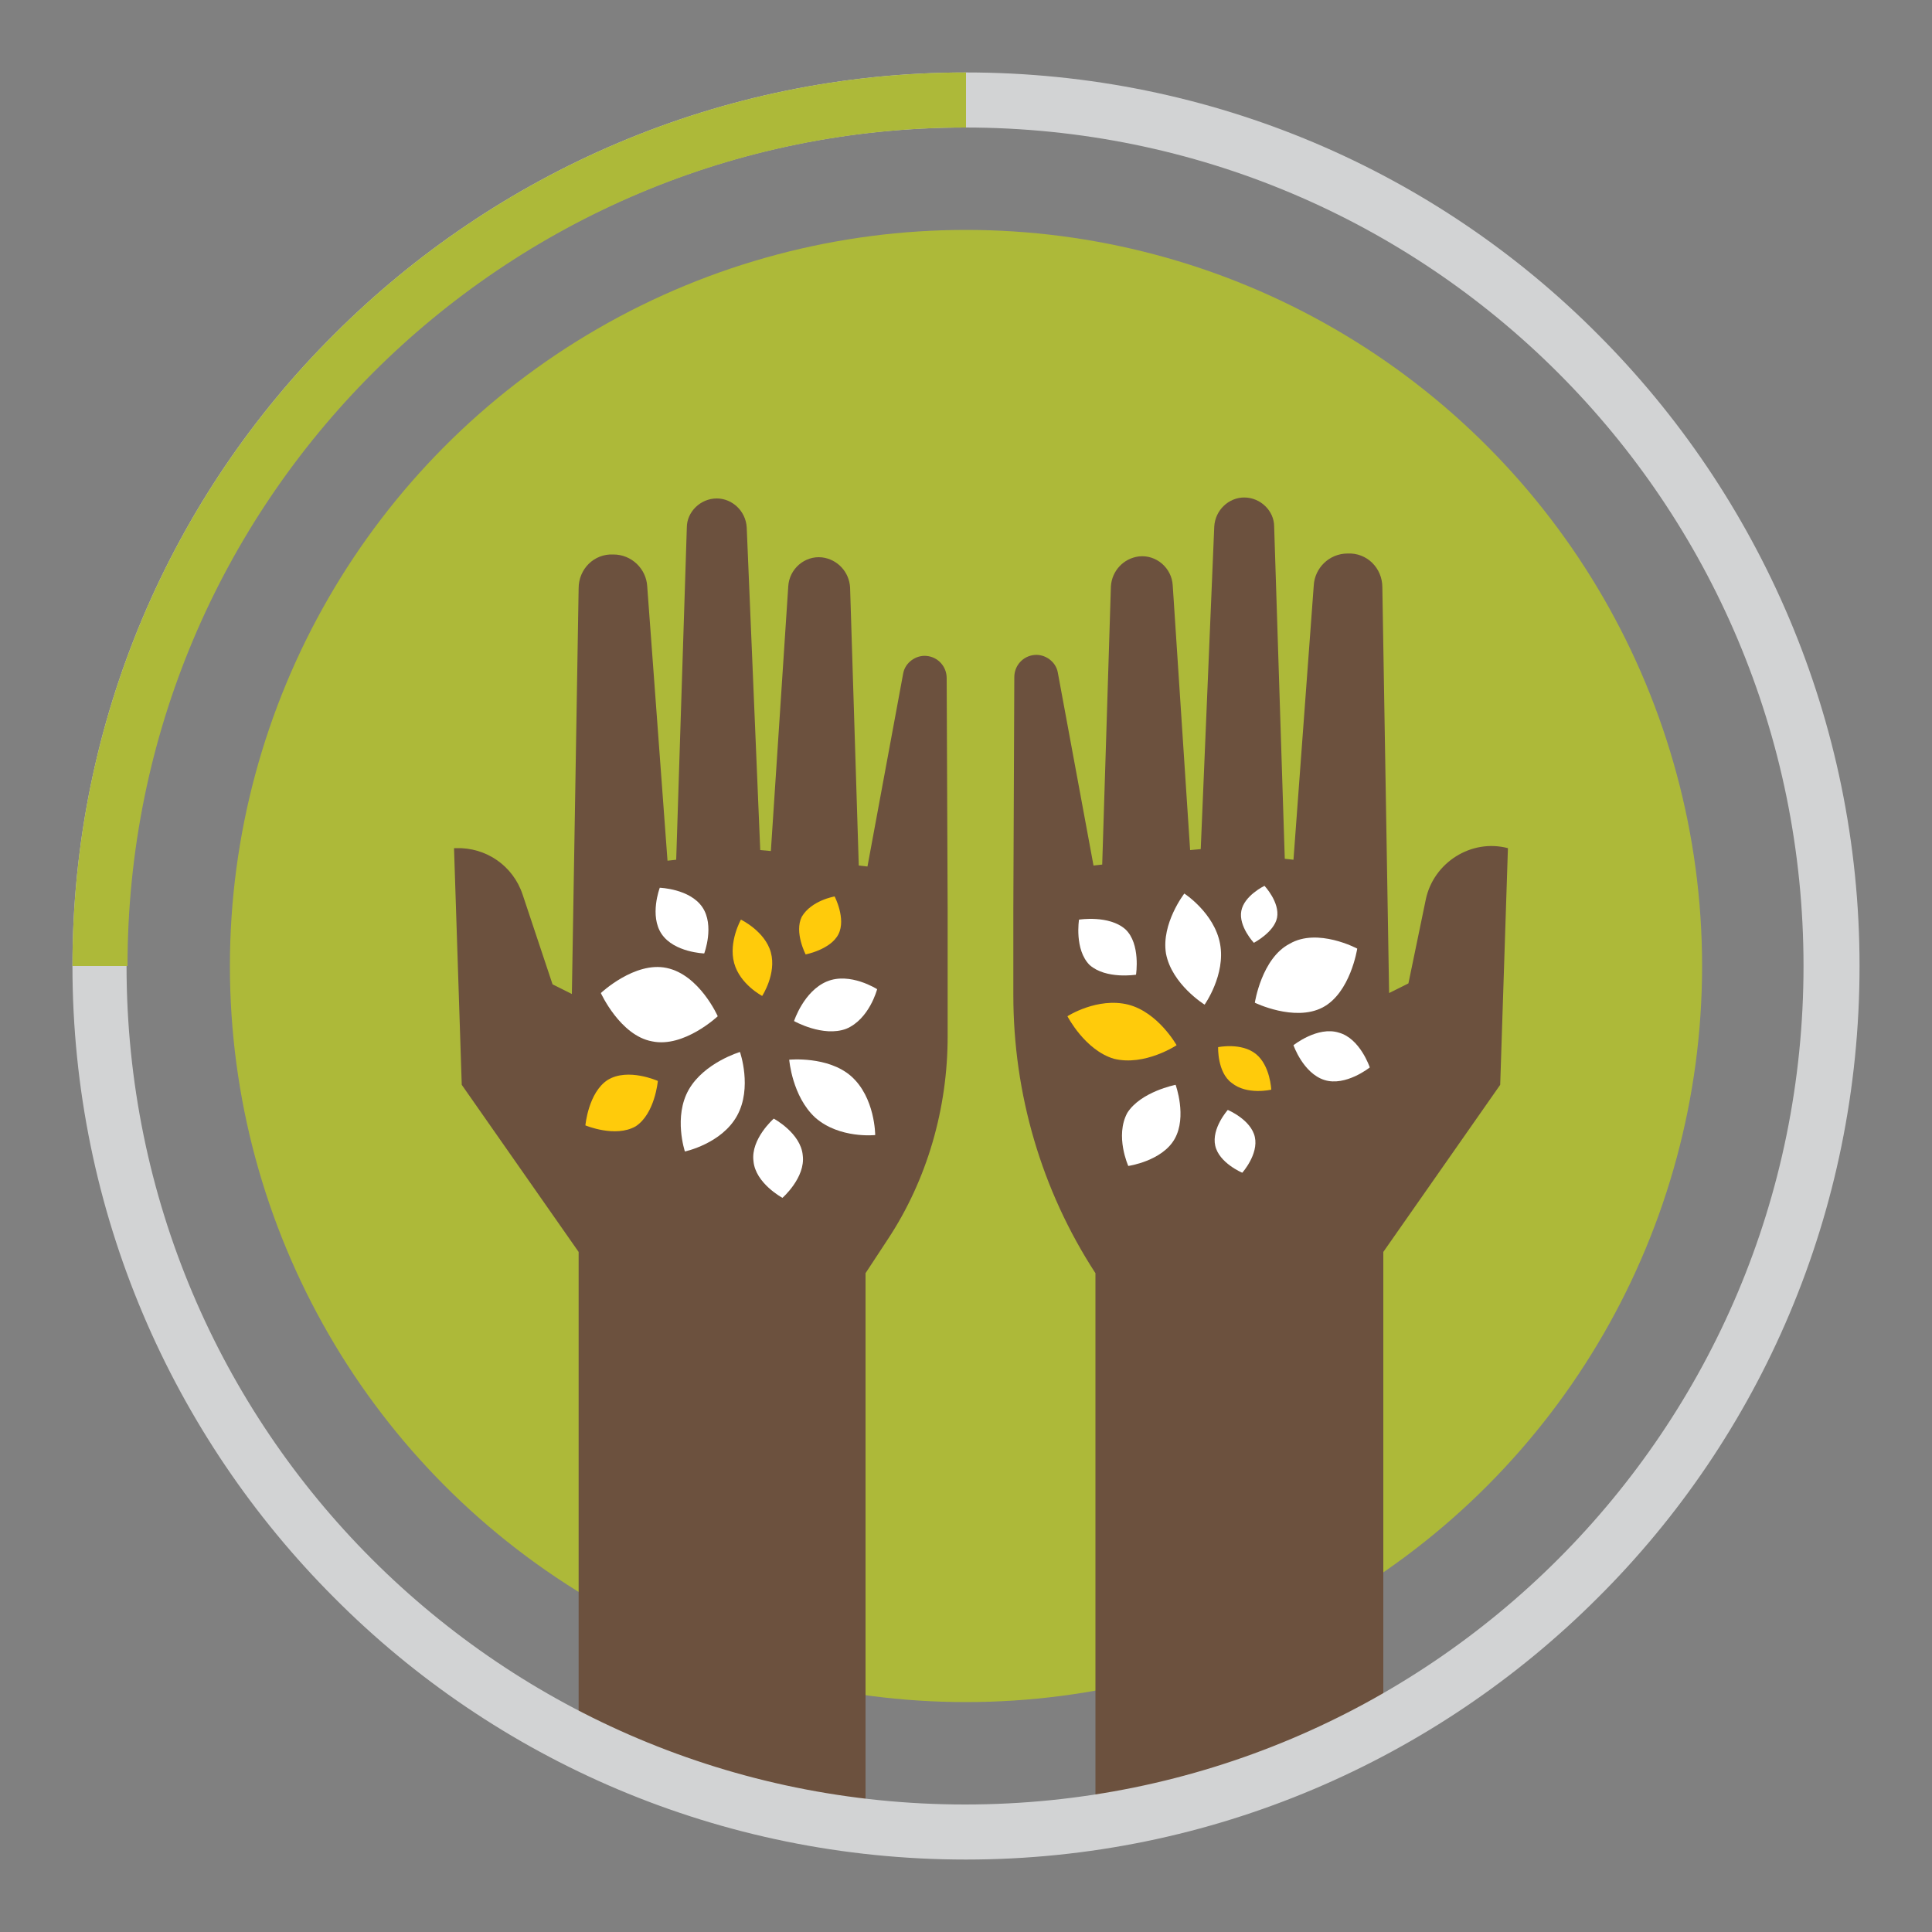
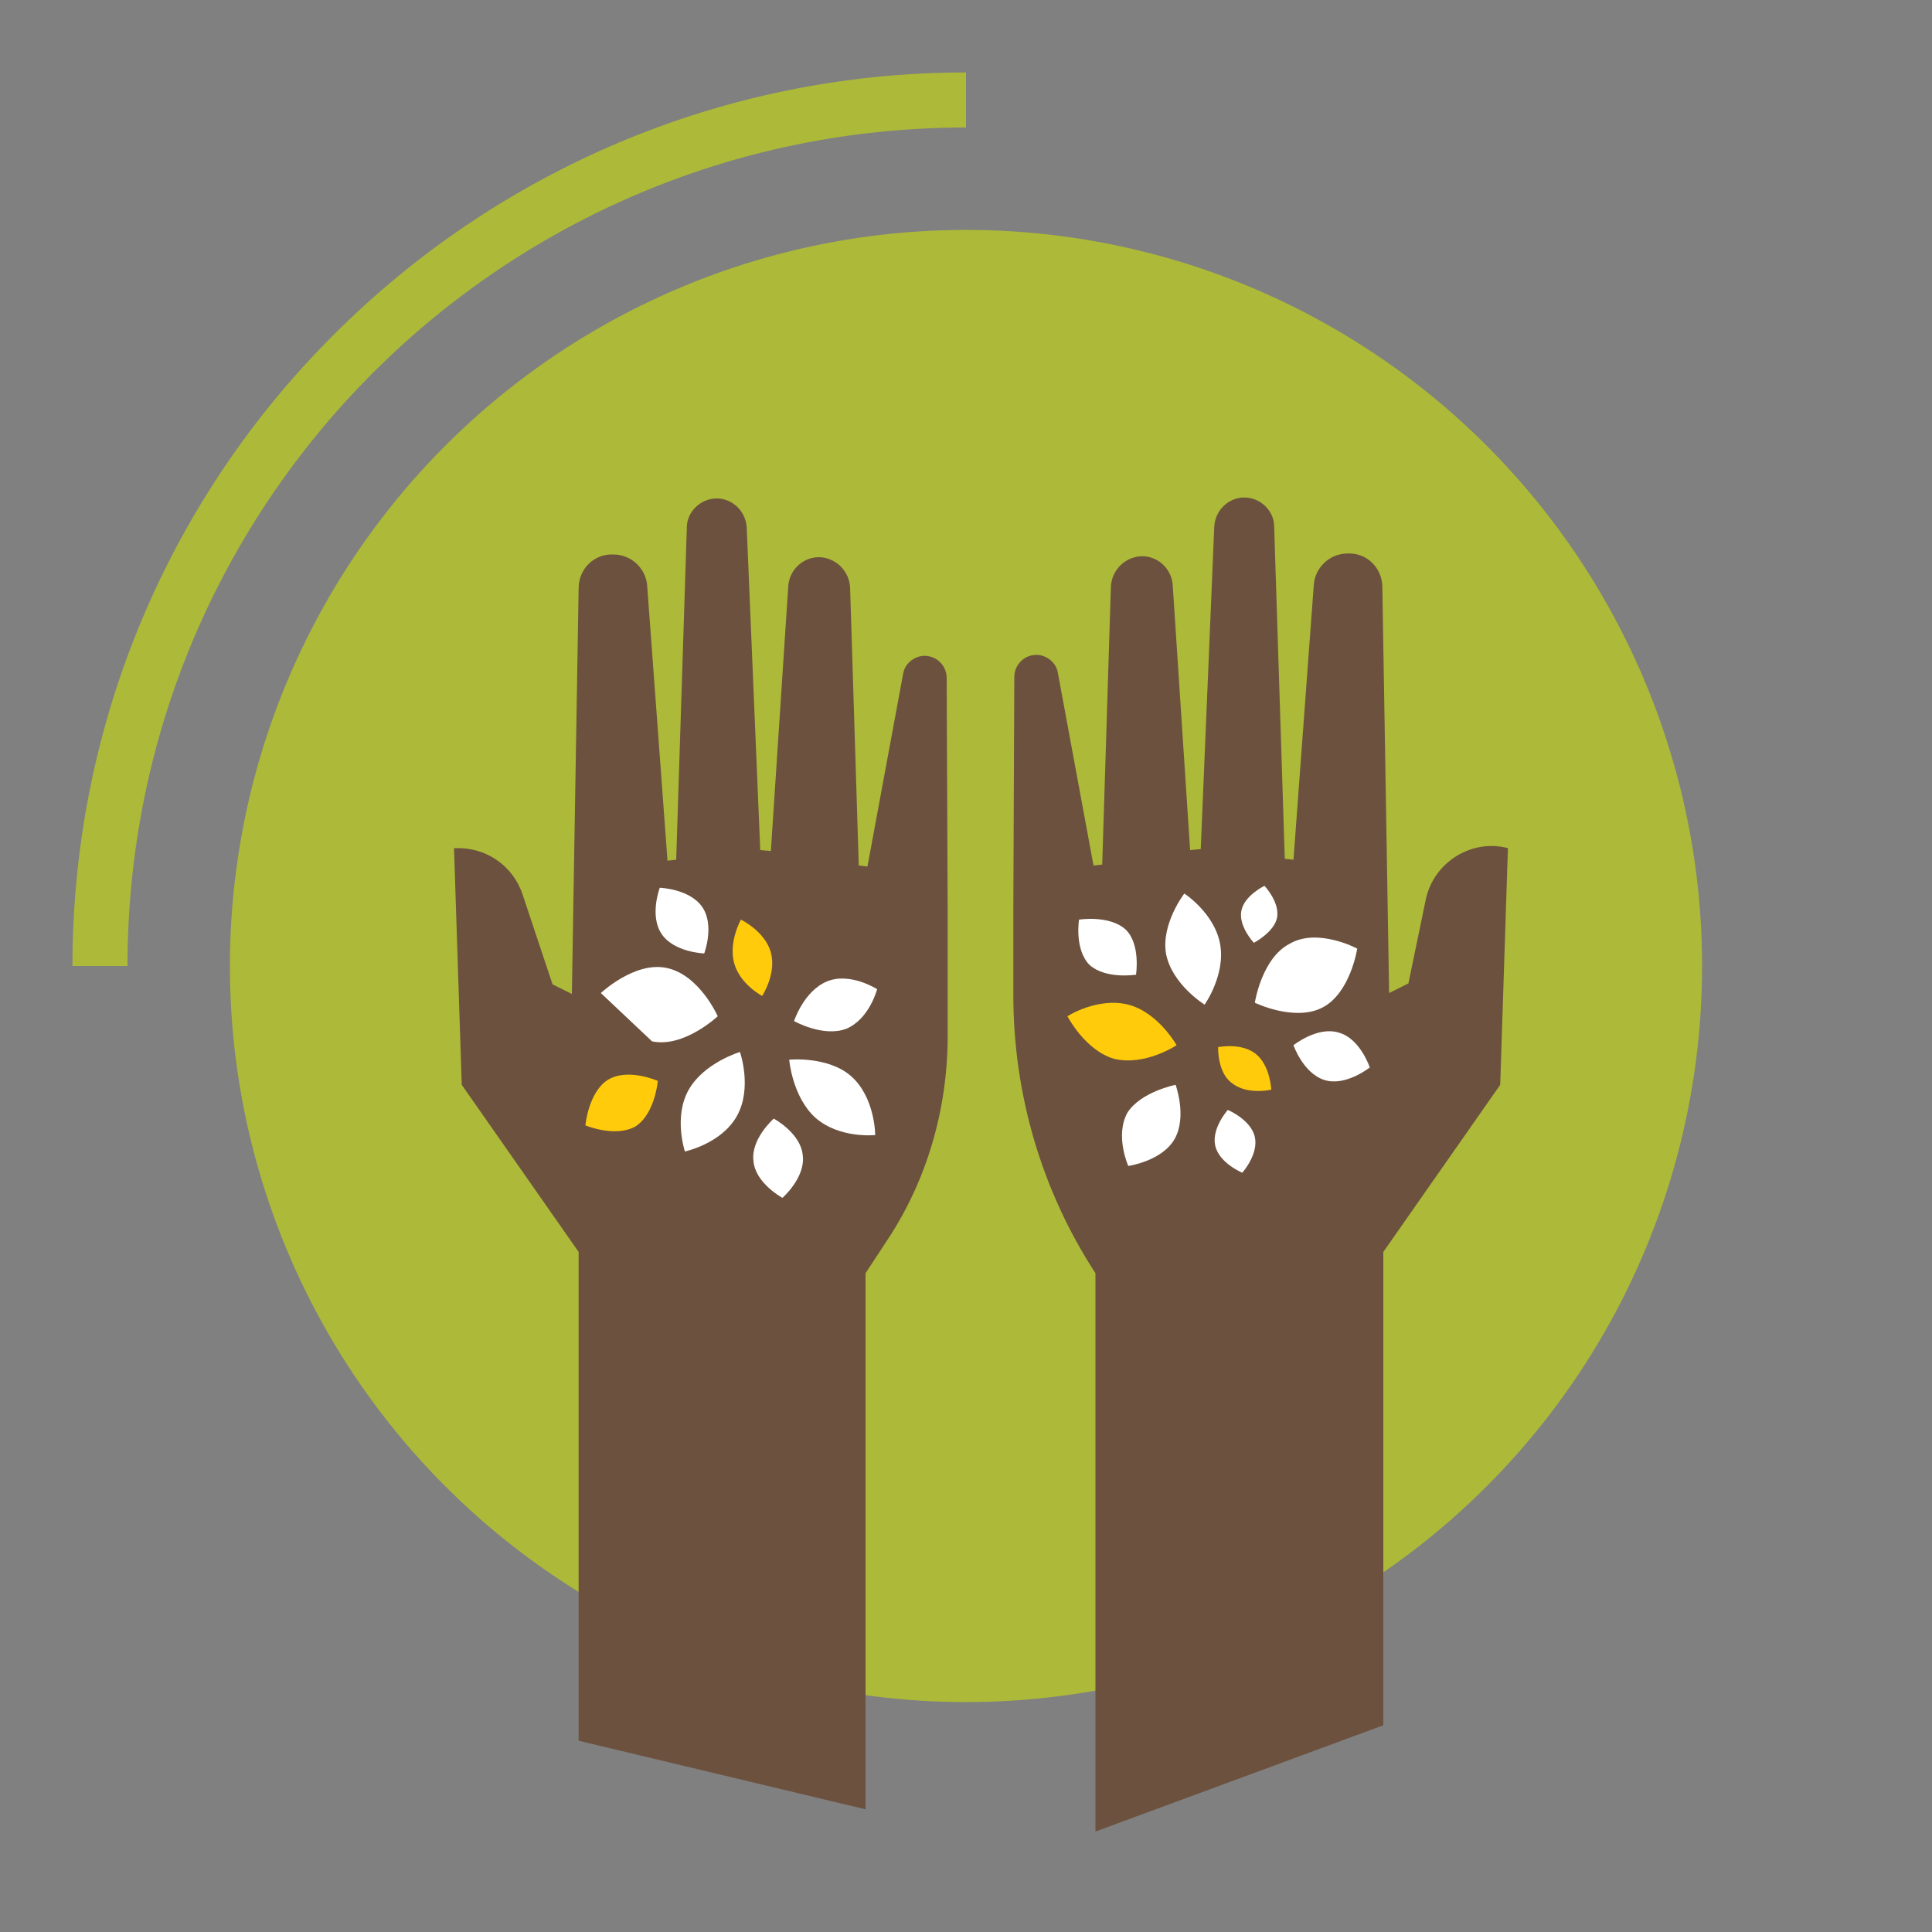
<svg xmlns="http://www.w3.org/2000/svg" version="1.1" id="Layer_1" x="0px" y="0px" viewBox="-709 441 200 200" style="enable-background:new -709 441 200 200;" xml:space="preserve">
  <rect x="-709" y="441" width="200" height="200" fill="#808080" stroke="none" />
  <style type="text/css">
	.st0{fill:#ADB939;}
	.st1{fill:#6C513E;}
	.st2{fill:#FFFFFF;}
	.st3{fill:#FFCB0B;}
	.st4{fill:#D2D3D4;}
</style>
  <g>
    <circle class="st0" cx="-609" cy="541" r="76.2" />
    <path class="st1" d="M-595.6,630.6v-57.8c-5.6-8.6-8.5-18.6-8.5-28.8v-8.9l0.1-24c0-1.2,0.9-2.2,2.1-2.3c1.1-0.1,2.2,0.7,2.4,1.8   l3.7,20l0.9-0.1l0.9-28.8c0.1-1.6,1.3-2.9,2.9-3.1c1.8-0.2,3.4,1.2,3.5,3l1.8,27.4l1.1-0.1l1.4-33.4c0.1-1.7,1.5-3,3.1-3   c1.7,0,3.1,1.4,3.1,3l1.1,34.4l0.9,0.1l2.1-28.4c0.1-1.8,1.6-3.3,3.5-3.3c2-0.1,3.6,1.5,3.6,3.5l0.7,42l2-1l1.8-8.7   c0.8-3.8,4.7-6.3,8.5-5.3l-0.8,24.5l-12.1,17.3v49" />
    <path class="st1" d="M-619.4,628.3v-55.5l2.3-3.5c4.1-6.2,6.2-13.6,6.2-21v-13.1l-0.1-24c0-1.2-0.9-2.2-2.1-2.3l0,0   c-1.1-0.1-2.2,0.7-2.4,1.8l-3.7,20l-0.9-0.1l-0.9-28.8c-0.1-1.6-1.3-2.9-2.9-3.1c-1.8-0.2-3.4,1.2-3.5,3l-1.8,27.4l-1.1-0.1   l-1.4-33.4c-0.1-1.7-1.5-3-3.1-3l0,0c-1.7,0-3.1,1.4-3.1,3l-1.1,34.4l-0.9,0.1l-2.1-28.4c-0.1-1.8-1.6-3.3-3.5-3.3   c-2-0.1-3.6,1.5-3.6,3.5l-0.7,42l-2-1l-3.1-9.3c-1-3-3.8-4.9-6.9-4.8h-0.2l0.8,24.5l12.1,17.3v50.6" />
-     <path class="st2" d="M-646.8,543.8c0,0,3.5-3.3,6.8-2.6c3.4,0.7,5.3,5,5.3,5s-3.5,3.3-6.8,2.6   C-644.8,548.2-646.8,543.8-646.8,543.8z" />
+     <path class="st2" d="M-646.8,543.8c0,0,3.5-3.3,6.8-2.6c3.4,0.7,5.3,5,5.3,5s-3.5,3.3-6.8,2.6   z" />
    <path class="st2" d="M-640.7,532.9c0,0,3.1,0.1,4.4,2c1.3,1.9,0.2,4.8,0.2,4.8s-3.1-0.1-4.4-2   C-641.8,535.8-640.7,532.9-640.7,532.9z" />
    <path class="st2" d="M-628.9,556.8c0,0,2.8,1.5,3,3.8c0.3,2.3-2.1,4.4-2.1,4.4s-2.8-1.5-3-3.8   C-631.3,558.9-628.9,556.8-628.9,556.8z" />
-     <path class="st3" d="M-622.6,533.8c0,0,1.2,2.3,0.4,3.9c-0.8,1.6-3.4,2.1-3.4,2.1s-1.2-2.3-0.4-3.9   C-625,534.2-622.6,533.8-622.6,533.8z" />
    <path class="st3" d="M-640.9,552.9c0,0-0.3,3.4-2.3,4.7c-2.1,1.2-5.2-0.1-5.2-0.1s0.3-3.4,2.3-4.7   C-644,551.5-640.9,552.9-640.9,552.9z" />
    <path class="st2" d="M-626.8,546.7c0,0,1-3.1,3.4-4.1s5.2,0.8,5.2,0.8s-0.8,3.1-3.2,4.1C-623.8,548.4-626.8,546.7-626.8,546.7z" />
    <path class="st2" d="M-638.1,560.2c0,0-1.2-3.6,0.4-6.4c1.6-2.8,5.3-3.9,5.3-3.9s1.3,3.7-0.3,6.6   C-634.3,559.4-638.1,560.2-638.1,560.2z" />
    <path class="st2" d="M-618.4,558.5c0,0-3.7,0.4-6.2-1.8c-2.4-2.2-2.7-6-2.7-6s4-0.4,6.4,1.7C-618.4,554.6-618.4,558.5-618.4,558.5z   " />
    <path class="st3" d="M-630.1,544.1c0,0-2.3-1.2-2.9-3.4c-0.6-2.2,0.7-4.5,0.7-4.5s2.5,1.2,3.1,3.4S-630.1,544.1-630.1,544.1z" />
    <path class="st2" d="M-568.5,539.2c0,0-0.7,4.6-3.6,6.1c-2.9,1.5-7-0.5-7-0.5s0.7-4.6,3.6-6.1C-572.6,537-568.5,539.2-568.5,539.2z   " />
    <path class="st2" d="M-567.2,551.5c0,0-2.5,2-4.7,1.3c-2.2-0.7-3.2-3.6-3.2-3.6s2.5-2,4.7-1.3   C-568.2,548.5-567.2,551.5-567.2,551.5z" />
    <path class="st2" d="M-591.4,541.9c0,0-3.1,0.5-4.8-1c-1.6-1.6-1.1-4.7-1.1-4.7s3.1-0.5,4.8,1   C-590.9,538.7-591.4,541.9-591.4,541.9z" />
    <path class="st2" d="M-580.4,562.4c0,0-2.4-1-2.8-2.8c-0.4-1.8,1.3-3.7,1.3-3.7s2.4,1,2.8,2.8   C-578.7,560.5-580.4,562.4-580.4,562.4z" />
    <path class="st2" d="M-579.2,538.6c0,0-1.6-1.7-1.3-3.3c0.3-1.6,2.4-2.6,2.4-2.6s1.6,1.7,1.3,3.3   C-577.1,537.5-579.2,538.6-579.2,538.6z" />
    <path class="st2" d="M-587.3,553.3c0,0,1.2,3.3-0.1,5.6s-4.8,2.8-4.8,2.8s-1.4-3.1-0.1-5.5C-590.9,554-587.3,553.3-587.3,553.3z" />
    <path class="st2" d="M-586.4,533.5c0,0,3.1,2,3.7,5.2c0.6,3.2-1.6,6.3-1.6,6.3s-3.4-2.1-4-5.3   C-588.8,536.6-586.4,533.5-586.4,533.5z" />
    <path class="st3" d="M-598.5,546.2c0,0,3.1-2,6.3-1.2c3.1,0.8,5,4.2,5,4.2s-3.3,2.2-6.5,1.4C-596.7,549.7-598.5,546.2-598.5,546.2z   " />
    <path class="st3" d="M-582.9,549.4c0,0,2.4-0.5,3.9,0.7c1.5,1.2,1.6,3.7,1.6,3.7s-2.5,0.6-4.1-0.7   C-583,552-582.9,549.4-582.9,549.4z" />
-     <path class="st4" d="M-519.4,541h-2.9c0,24-9.7,45.7-25.4,61.4c-15.7,15.7-37.4,25.4-61.4,25.4c-24,0-45.7-9.7-61.4-25.4   c-15.7-15.7-25.4-37.4-25.4-61.4c0-24,9.7-45.7,25.4-61.4c15.7-15.7,37.4-25.4,61.4-25.4c24,0,45.7,9.7,61.4,25.4   c15.7,15.7,25.4,37.4,25.4,61.4H-519.4h2.9c0-25.5-10.4-48.7-27.1-65.4c-16.7-16.8-39.9-27.1-65.4-27.1s-48.7,10.4-65.4,27.1   c-16.8,16.7-27.1,39.9-27.1,65.4s10.4,48.7,27.1,65.4c16.7,16.8,39.9,27.1,65.4,27.1s48.7-10.4,65.4-27.1   c16.8-16.7,27.1-39.9,27.1-65.4H-519.4z" />
    <path class="st0" d="M-695.8,541c0-24,9.7-45.7,25.4-61.4c15.7-15.7,37.4-25.4,61.4-25.4v-5.7c-25.5,0-48.7,10.4-65.4,27.1   c-16.8,16.7-27.1,39.9-27.1,65.4H-695.8L-695.8,541z" />
  </g>
</svg>